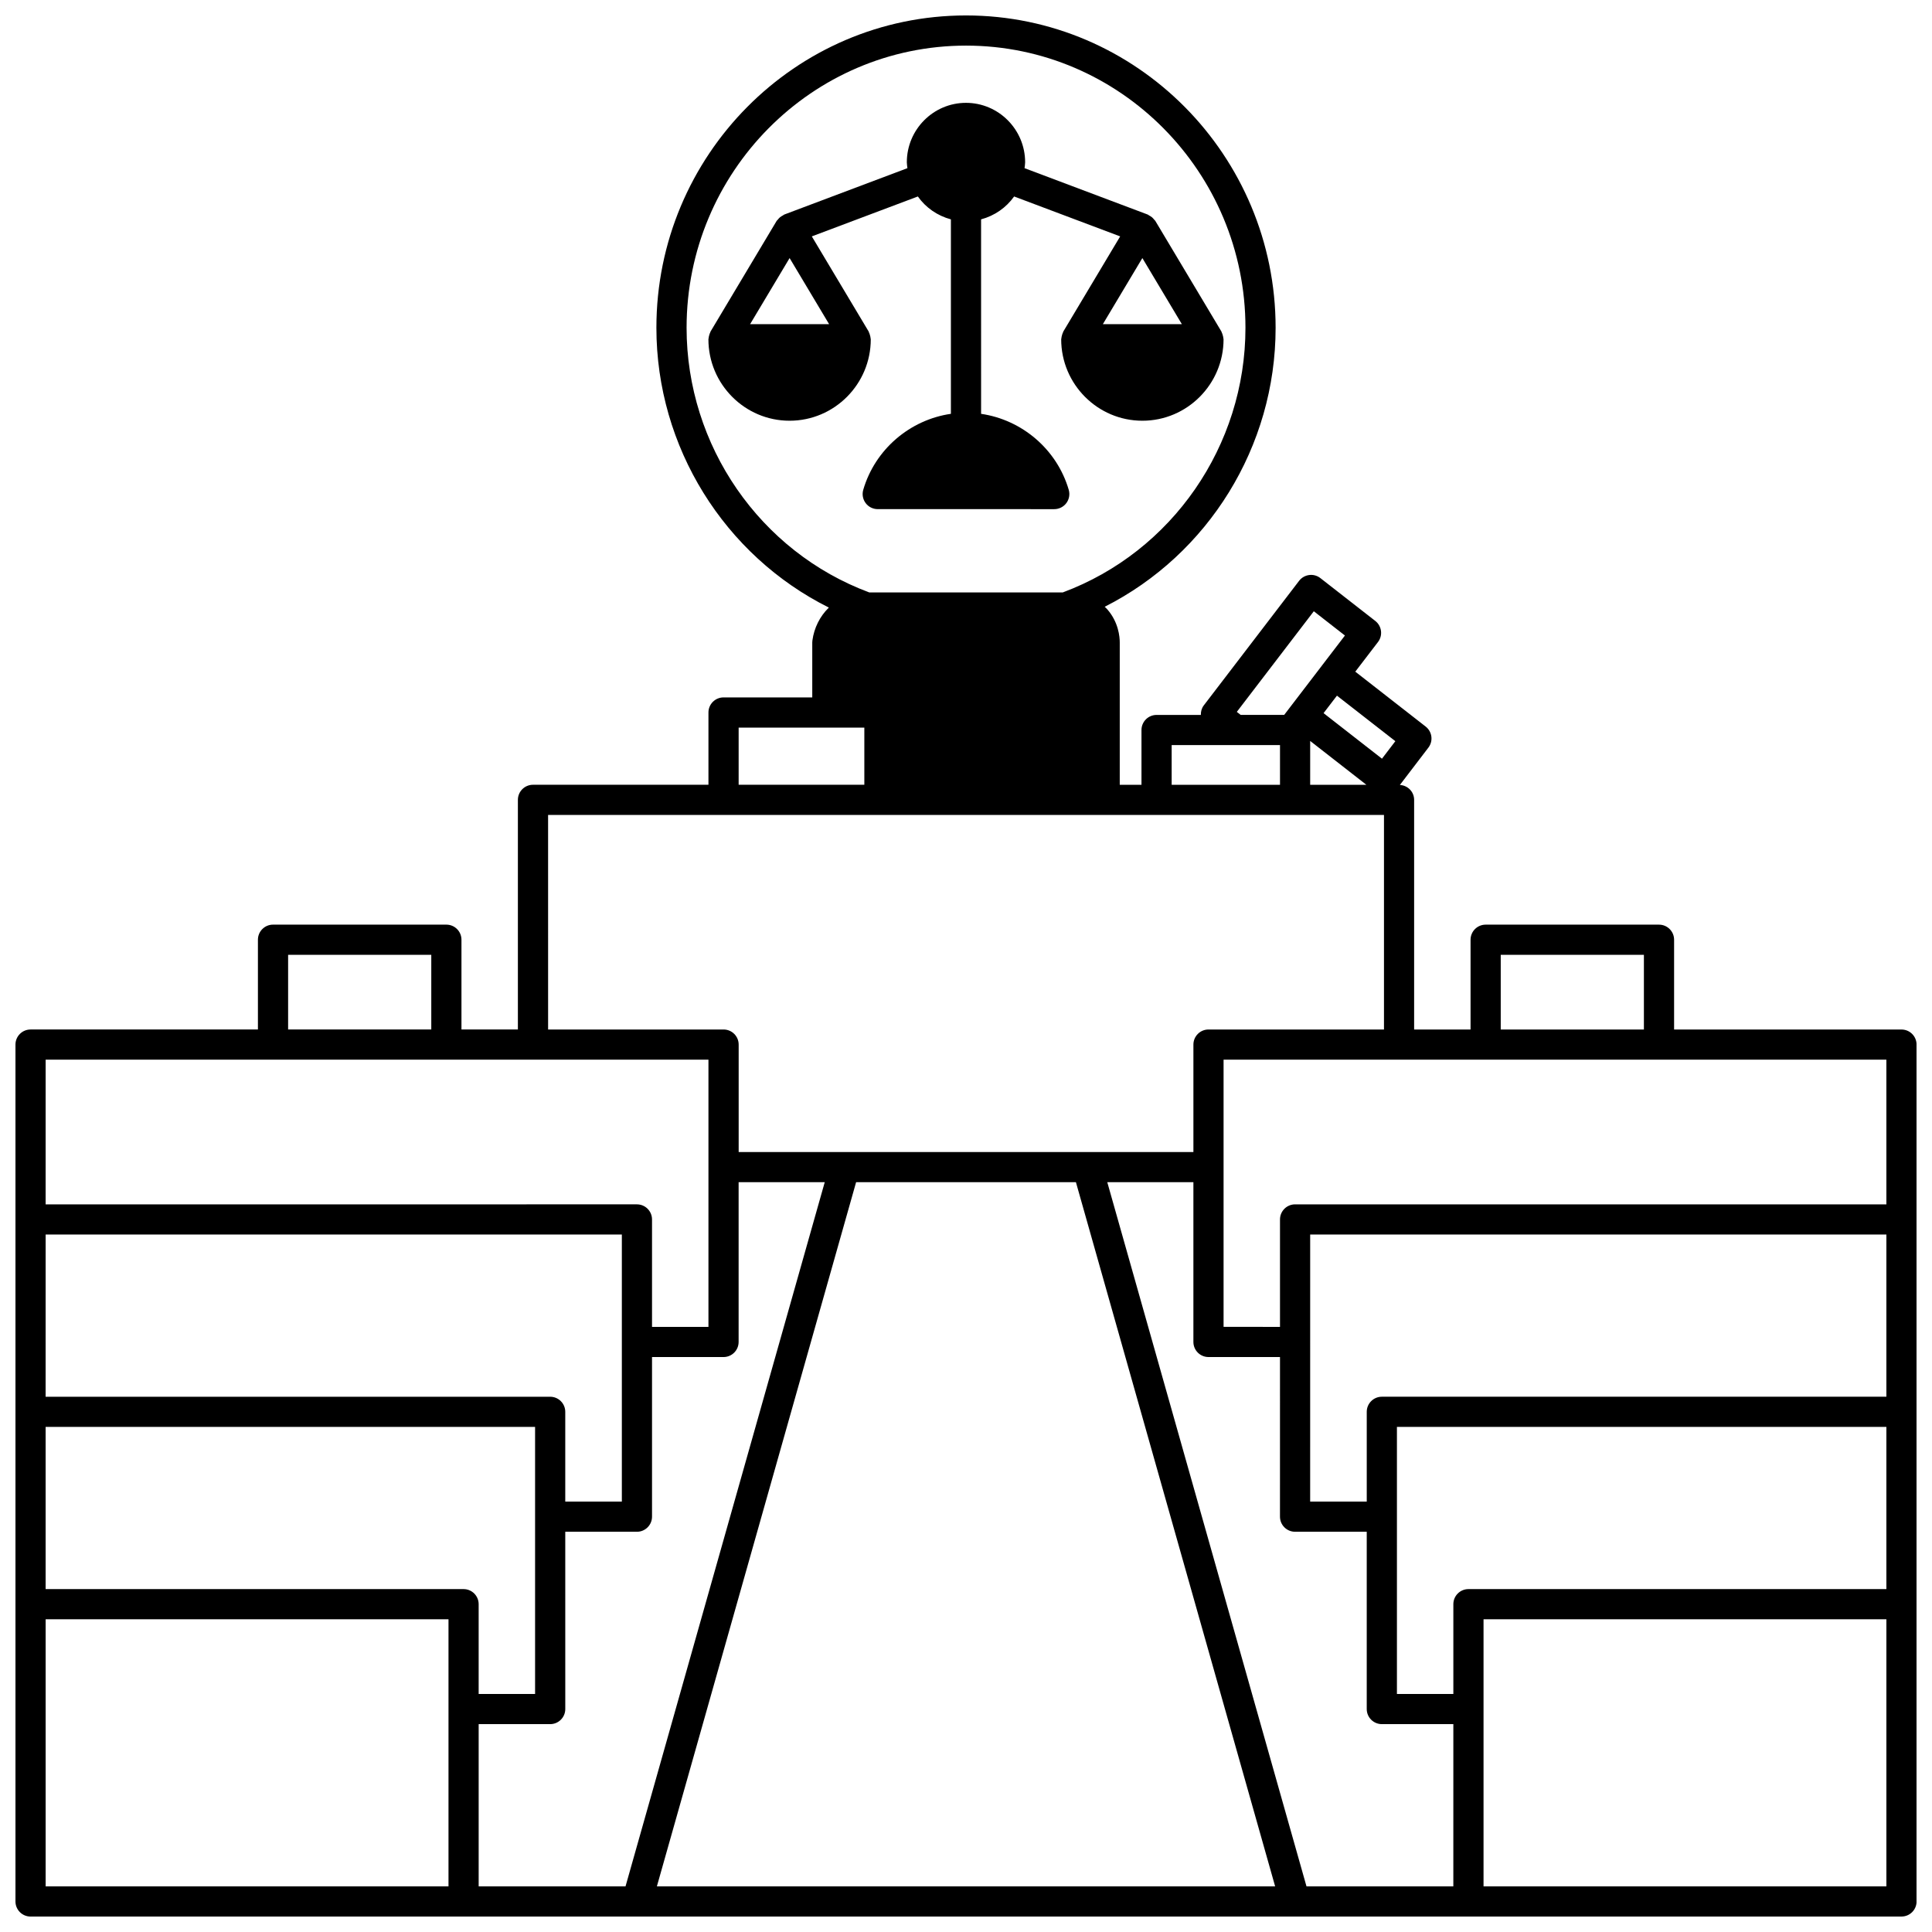
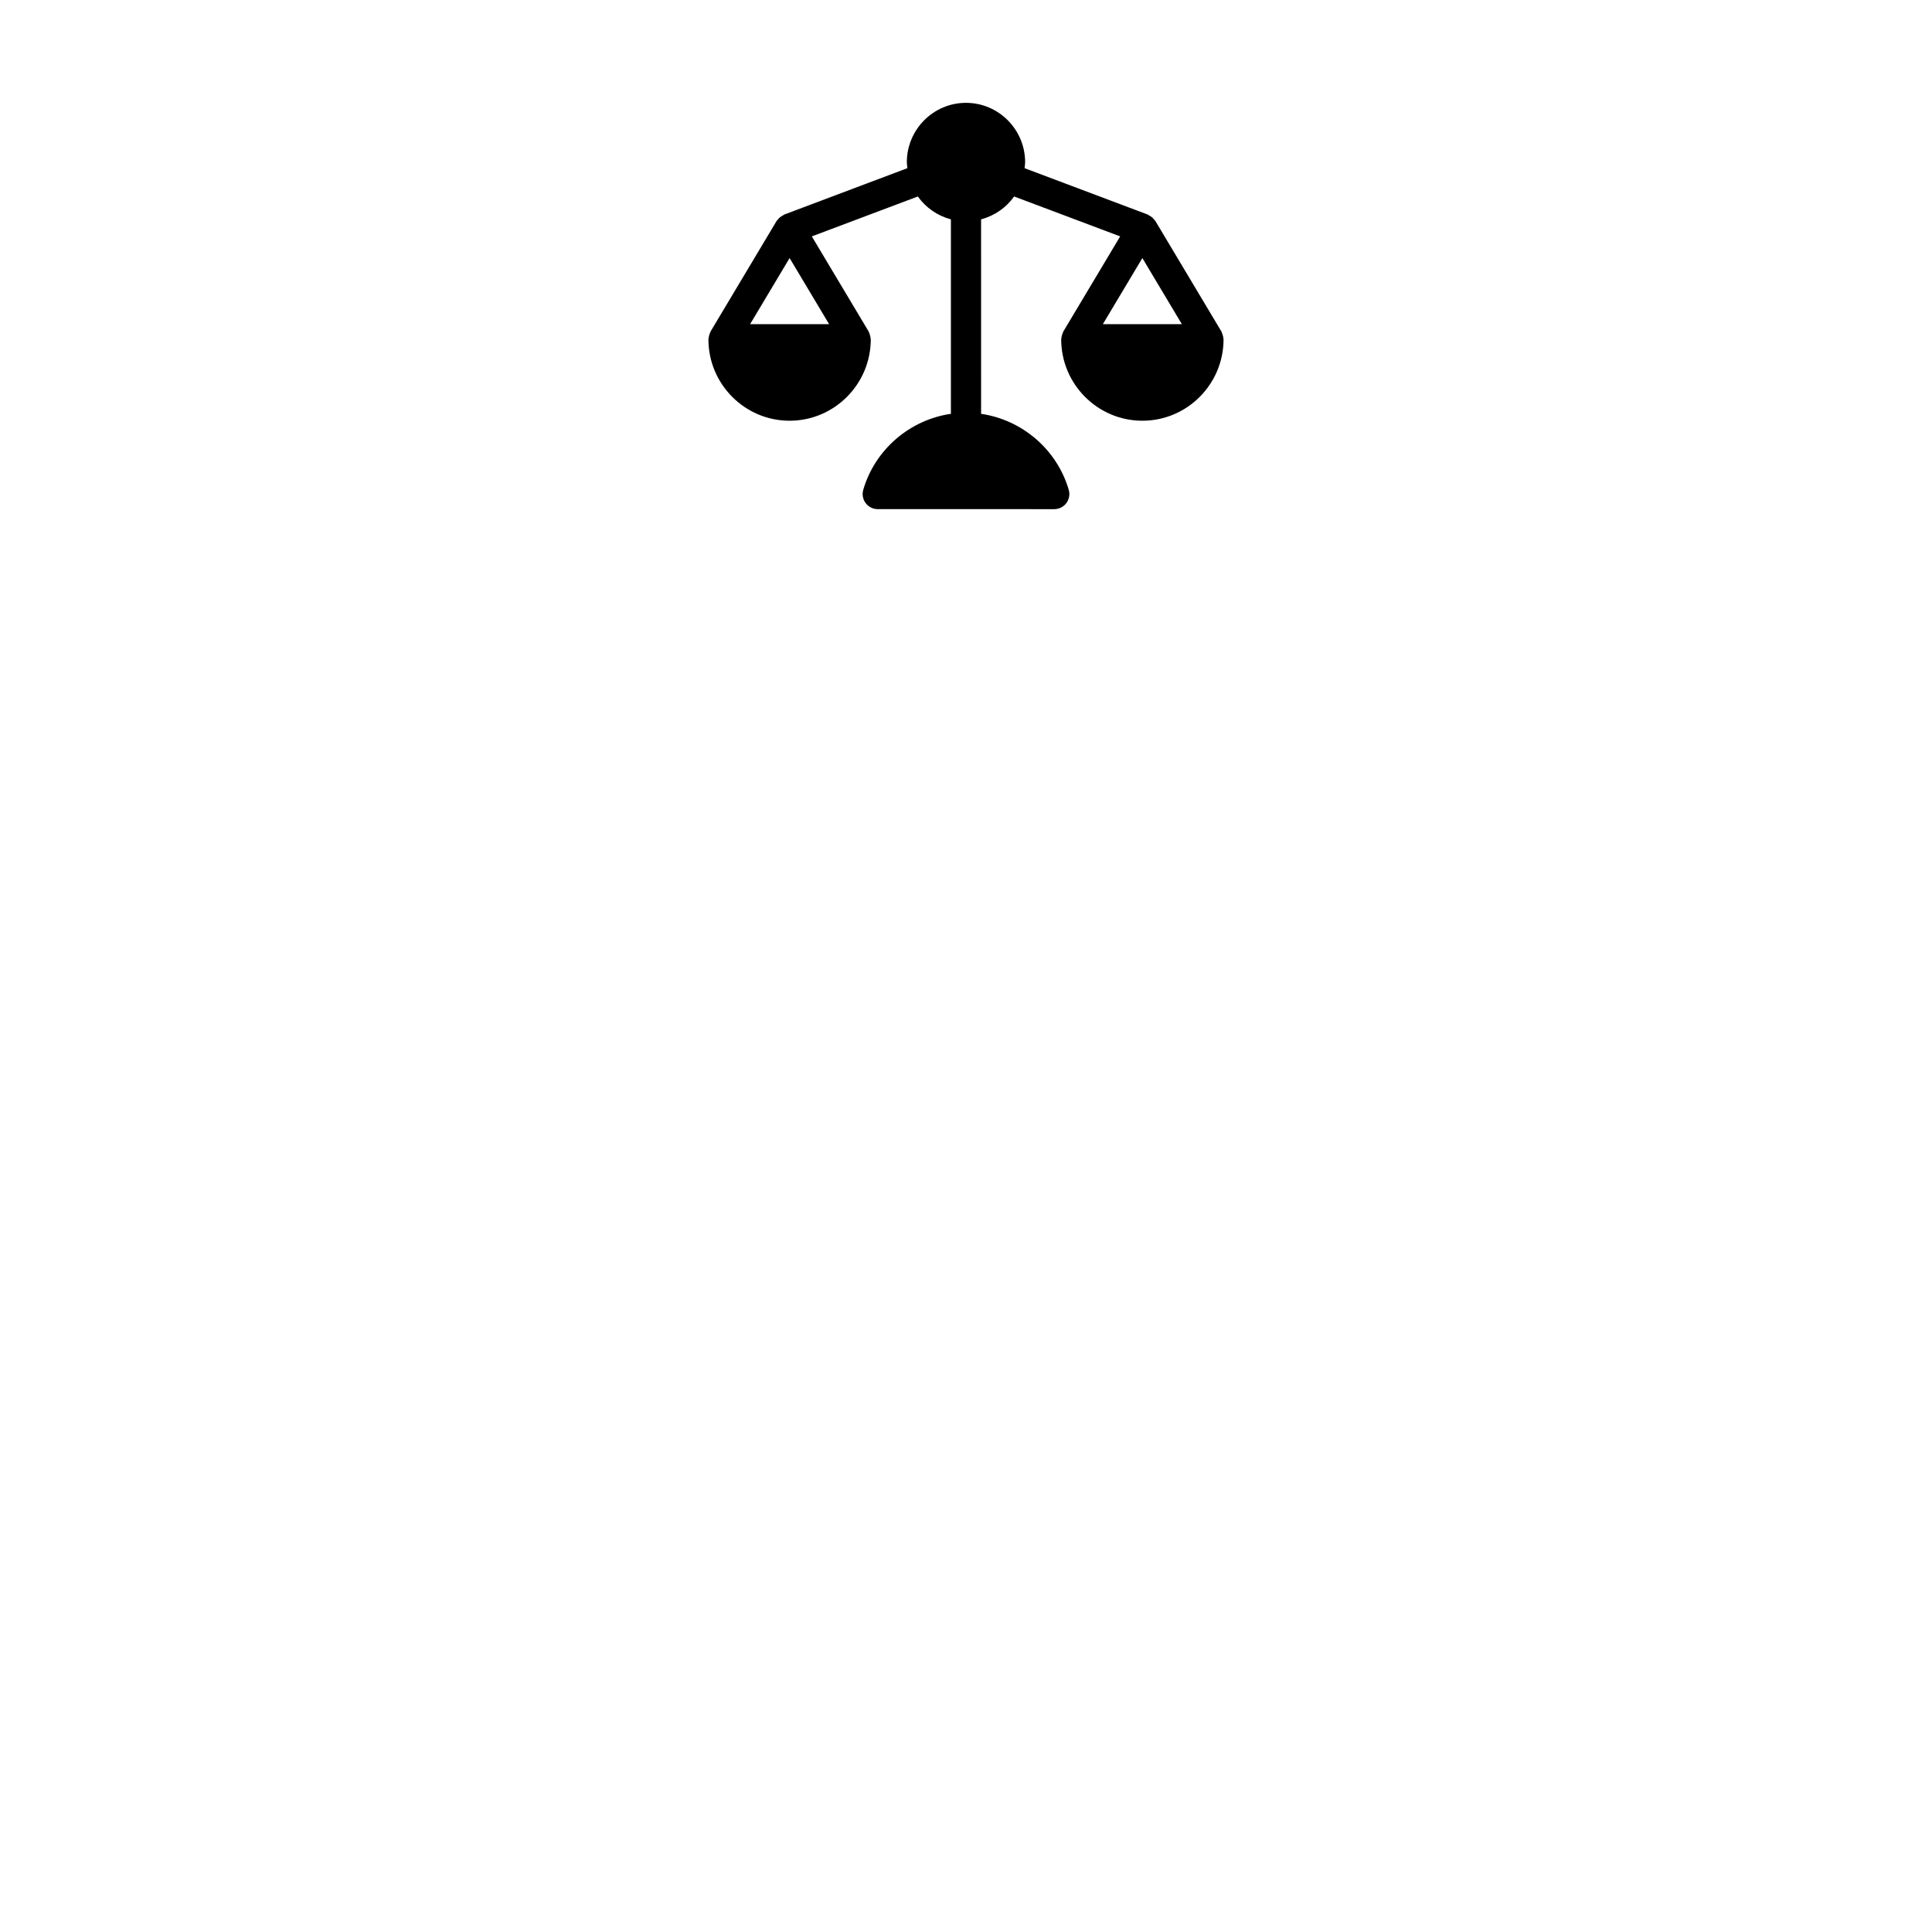
<svg xmlns="http://www.w3.org/2000/svg" width="800px" height="800px" version="1.1" viewBox="144 144 512 512">
  <defs>
    <clipPath id="a">
-       <path d="m148.09 148.09h503.81v503.81h-503.81z" />
-     </clipPath>
+       </clipPath>
  </defs>
  <path d="m423.39 278.93c1.254 0 2.441-0.59 3.199-1.598 0.754-1.008 0.992-2.312 0.641-3.519-3.144-10.746-12.395-18.566-23.23-20.141l-0.004-51.539c3.582-0.957 6.664-3.113 8.758-6.062l28.102 10.578-15.062 25.203c-0.047 0.078-0.047 0.172-0.094 0.258-0.121 0.234-0.191 0.488-0.266 0.75-0.07 0.266-0.141 0.516-0.156 0.781-0.008 0.094-0.051 0.172-0.051 0.266 0 11.906 9.652 21.594 21.516 21.594 11.863 0 21.512-9.684 21.512-21.594 0-0.094-0.047-0.172-0.051-0.266-0.016-0.266-0.082-0.516-0.156-0.781-0.074-0.262-0.145-0.512-0.27-0.754-0.039-0.078-0.039-0.172-0.09-0.25l-17.512-29.309c-0.094-0.152-0.234-0.242-0.344-0.379-0.152-0.195-0.301-0.371-0.488-0.535-0.25-0.219-0.523-0.383-0.816-0.535-0.137-0.066-0.23-0.191-0.375-0.242l-32.637-12.289c0.051-0.52 0.156-1.027 0.156-1.559 0-8.684-7.035-15.754-15.676-15.754s-15.676 7.07-15.676 15.754c0 0.535 0.105 1.039 0.156 1.559l-32.637 12.289c-0.141 0.051-0.238 0.176-0.371 0.242-0.297 0.148-0.566 0.316-0.82 0.535-0.184 0.164-0.332 0.34-0.488 0.535-0.109 0.137-0.25 0.227-0.344 0.379l-17.512 29.309c-0.047 0.078-0.047 0.172-0.09 0.25-0.125 0.238-0.191 0.492-0.27 0.754-0.07 0.262-0.141 0.512-0.156 0.781-0.008 0.094-0.051 0.172-0.051 0.266 0 11.906 9.648 21.594 21.512 21.594s21.516-9.684 21.516-21.594c0-0.094-0.047-0.172-0.051-0.266-0.016-0.27-0.082-0.52-0.156-0.781-0.07-0.266-0.145-0.516-0.266-0.75-0.039-0.082-0.039-0.176-0.09-0.258l-15.062-25.203 28.102-10.578c2.09 2.949 5.176 5.109 8.758 6.062v51.535c-10.836 1.574-20.09 9.387-23.23 20.141-0.352 1.207-0.117 2.512 0.641 3.519 0.75 1.008 1.938 1.598 3.199 1.598zm33.816-49.023h-20.938l10.469-17.516zm-93.484 0h-20.938l10.469-17.516z" />
  <g clip-path="url(#a)">
-     <path d="m647.91 416.83h-60.258v-23.789c0-2.207-1.789-4-4-4h-45.941c-2.211 0-4 1.793-4 4v23.789h-14.953v-60.855c0-2.133-1.676-3.836-3.777-3.953l7.555-9.891c1.332-1.742 1.008-4.231-0.719-5.582l-18.652-14.551 6.016-7.856c1.336-1.742 1.016-4.234-0.715-5.586l-14.555-11.355c-0.84-0.656-1.914-0.957-2.969-0.812-1.059 0.137-2.019 0.688-2.668 1.535l-25.27 33.027c-0.57 0.746-0.785 1.637-0.766 2.512h-11.734c-2.211 0-4 1.793-4 4v14.516l-5.758-0.004v-37.707c0-1.504-0.32-5.371-3.297-8.781-0.223-0.258-0.461-0.457-0.691-0.684 27.422-13.883 45.293-42.445 45.293-73.941 0-45.641-36.809-82.77-82.047-82.77-45.242 0-82.051 37.129-82.051 82.77 0 31.66 18.059 60.355 45.719 74.16-0.031 0.031-0.066 0.047-0.102 0.078-2.309 2.266-3.828 5.328-4.273 8.621-0.027 0.18-0.039 0.363-0.039 0.543v14.555h-23.512c-2.211 0-4 1.793-4 4v19.152h-46.5c-2.211 0-4 1.793-4 4v60.855h-14.953v-23.789c0-2.207-1.789-4-4-4h-45.941c-2.211 0-4 1.793-4 4v23.789h-60.254c-2.211 0-4 1.793-4 4v227.08c0 2.207 1.789 4 4 4h160.69 0.012 0.012 174.38 0.012 0.012l45.938-0.004h114.76c2.211 0 4-1.793 4-4l-0.004-227.07c0-2.207-1.785-4-3.996-4zm-106.2-19.793h37.941v19.793h-37.941zm-27.93-56.617-3.543 4.641-15.48-12.074 3.547-4.633zm-7.68 11.555h-14.891v-11.617zm-13.926-45.988 8.246 6.434-5.965 7.793c-0.008 0.012-0.023 0.016-0.031 0.027-0.012 0.012-0.012 0.031-0.02 0.043l-10.082 13.172h-11.527l-1.027-0.801zm-37.672 35.473h28.711v10.516h-28.711zm-128.55-110.6c0-41.23 33.219-74.773 74.055-74.773 40.832 0 74.051 33.543 74.051 74.773 0 31.254-19.43 59.34-48.395 70.133h-51.316c-28.965-10.793-48.395-38.883-48.395-70.133zm13.797 105.96h33.309v15.152h-33.309zm-50.5 23.148h221.52v56.859h-46.504c-2.211 0-4 1.793-4 4v28.469h-120.51v-28.469c0-2.207-1.789-4-4-4h-46.5zm-68.895 37.066h37.941v19.793h-37.941zm-64.258 27.789h175.65v70.812h-14.953v-28.469c0-2.207-1.789-4-4-4l-156.7 0.004zm0 46.344h152.7v70.773h-14.996v-23.789c0-2.207-1.789-4-4-4h-133.71zm106.76 172.73h-106.76v-70.773h106.76zm3.996-78.77h-110.76v-42.984h129.71v70.773h-14.953v-23.789c0-2.211-1.789-4-4-4zm42.922 78.77h-38.922v-42.984h18.953c2.211 0 4-1.793 4-4l-0.004-46.98h18.992c2.211 0 4-1.793 4-4v-42.301h18.949c2.211 0 4-1.793 4-4v-42.344h22.824zm8.309 0 52.797-186.61h58.25l52.793 186.61zm211.07 0h-38.922l-52.793-186.61h22.824v42.344c0 2.207 1.789 4 4 4h18.949l-0.004 42.301c0 2.207 1.789 4 4 4h18.992v46.98c0 2.207 1.789 4 4 4h18.953l-0.004 42.984zm114.76 0h-106.76v-70.773h106.76zm0-78.77h-110.76c-2.211 0-4 1.793-4 4v23.789h-14.953v-70.773h129.71zm0-50.98h-133.71c-2.211 0-4 1.793-4 4v23.789h-14.996l0.004-70.773h152.7zm0-50.98h-156.7c-2.211 0-4 1.793-4 4v28.469l-14.953-0.004v-70.812h175.65z" />
-   </g>
+     </g>
</svg>